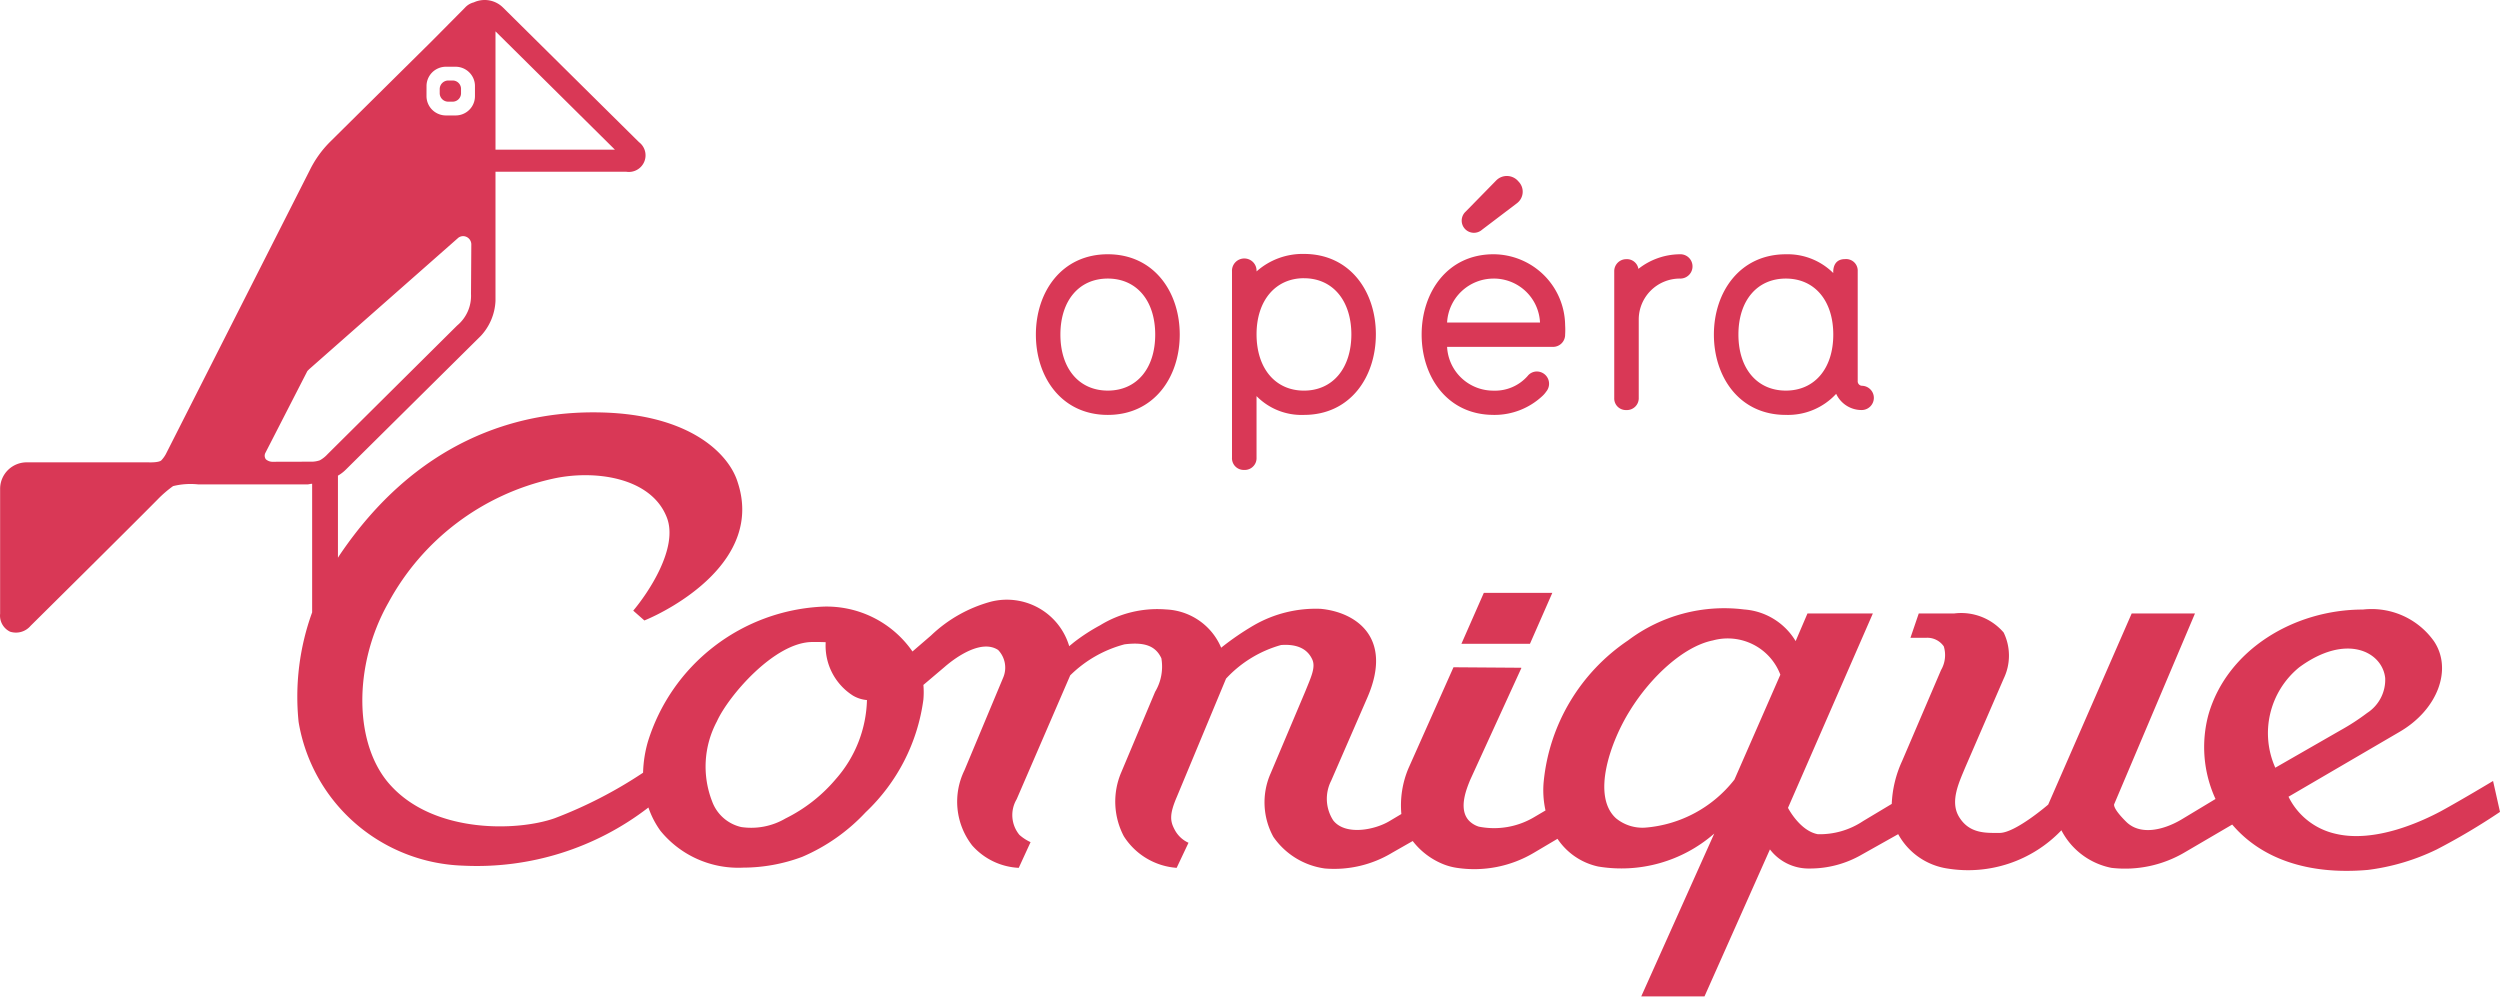
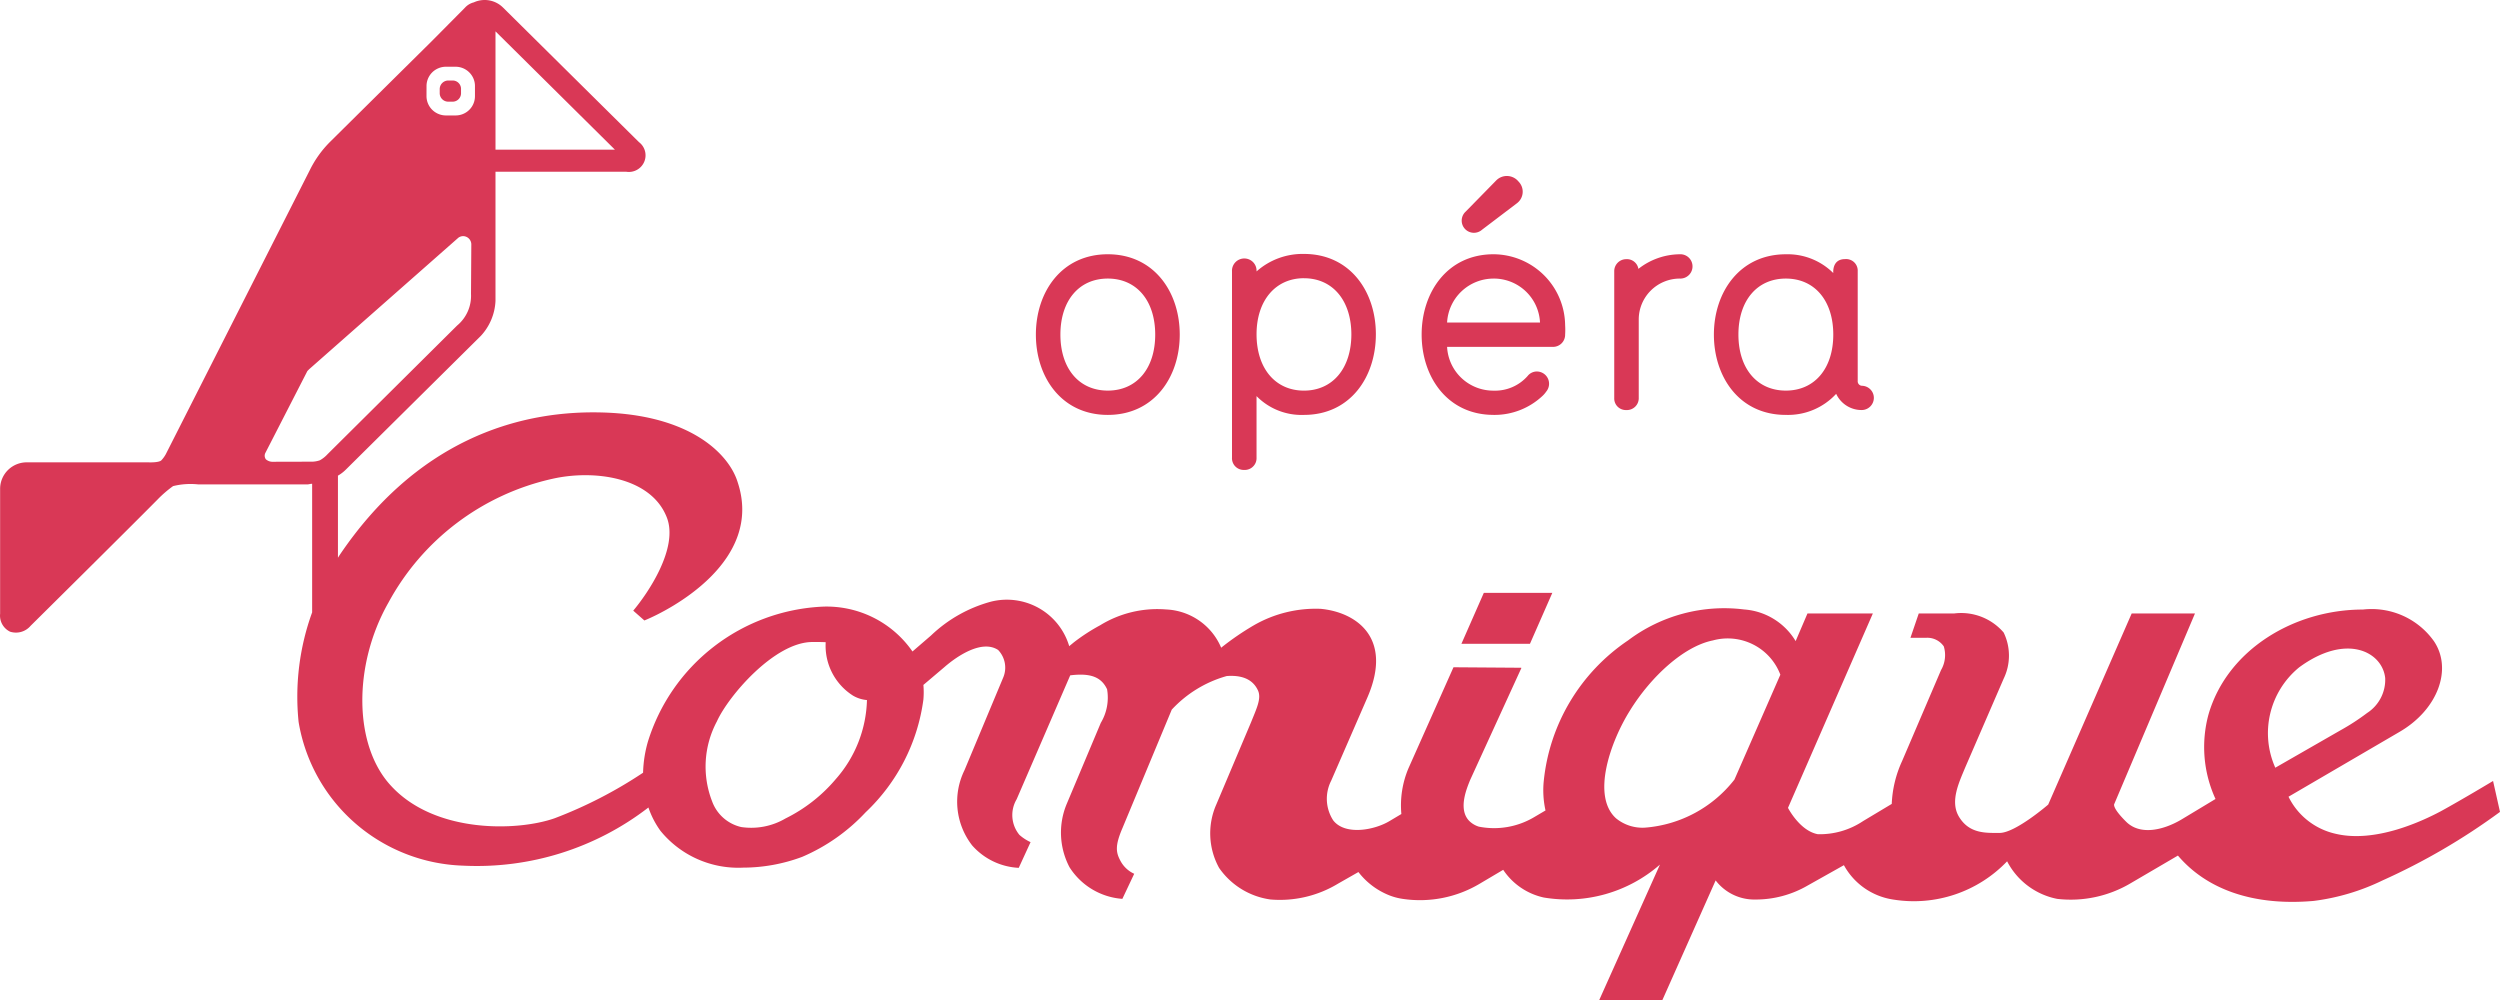
<svg xmlns="http://www.w3.org/2000/svg" aria-hidden="true" width="190" height="76" fill="none">
-   <path d="M135.724 31.531a4.969 4.969 0 003.825-1.6 2.126 2.126 0 001.938 1.232.928.928 0 00.926-.922.912.912 0 00-.271-.653.933.933 0 00-.655-.27.342.342 0 01-.301-.37v-8.341a.875.875 0 00-.594-.87.881.881 0 00-.372-.044c-.997 0-.891 1.033-.891 1.059a4.922 4.922 0 00-3.605-1.427c-3.504 0-5.468 2.881-5.468 6.103 0 3.199 1.916 6.105 5.468 6.105v-.002zm0-10.36c2.184 0 3.605 1.674 3.605 4.257 0 2.584-1.421 4.258-3.605 4.258-2.185 0-3.604-1.674-3.604-4.26 0-2.58 1.419-4.255 3.604-4.255zm-23.085-3.715l2.662-2.02a1.095 1.095 0 00.422-.8 1.082 1.082 0 00-.07-.458 1.116 1.116 0 00-.252-.388 1.14 1.14 0 00-1.666-.1l-2.337 2.386a.93.93 0 00-.257.997.927.927 0 00.827.618.93.93 0 00.671-.235zm76.834 41.898s-2.326 1.4-3.968 2.3c-1.32.702-4.967 2.458-8.037 1.704a5.274 5.274 0 01-2.089-1.005 5.235 5.235 0 01-1.452-1.802l8.407-4.91c2.959-1.703 4.069-4.806 2.644-6.912a5.8 5.8 0 00-2.367-1.938 5.82 5.82 0 00-3.027-.466c-5.232 0-10.312 3.054-11.736 7.966a9.46 9.46 0 00.531 6.432l-2.619 1.578c-1.371.801-3.119 1.202-4.175.148-1.11-1.101-.899-1.35-.899-1.35l6.133-14.478h-4.81l-6.346 14.527s-2.436 2.106-3.649 2.153c-1.058 0-2.38.1-3.173-1.3-.63-1.156.054-2.559.529-3.707l2.908-6.714a4.021 4.021 0 000-3.508 4.256 4.256 0 00-3.752-1.45h-2.7l-.633 1.853h1.161a1.522 1.522 0 011.374.65 2.267 2.267 0 01-.209 1.801l-2.961 6.918a8.603 8.603 0 00-.785 3.253l-2.174 1.303a5.928 5.928 0 01-3.439 1c-1.374-.247-2.273-2.002-2.273-2.002l6.451-14.777h-4.969l-.9 2.103a4.975 4.975 0 00-3.91-2.404 12.15 12.15 0 00-8.832 2.355 14.686 14.686 0 00-4.39 4.626 14.635 14.635 0 00-2.01 6.043 7 7 0 00.132 2.25l-.843.497a5.965 5.965 0 01-4.227.734 1.795 1.795 0 01-.717-.425c-.901-.902-.162-2.554.052-3.106l3.906-8.535h-.028v-.01l-5.137-.037-3.419 7.672a7.235 7.235 0 00-.542 3.481l-.898.535c-1.165.7-3.385 1.105-4.282-.052a3.021 3.021 0 01-.159-3.004l2.746-6.31c2.012-4.61-.893-6.515-3.539-6.763a9.422 9.422 0 00-5.078 1.25 20.72 20.72 0 00-2.485 1.705 4.747 4.747 0 00-1.666-2.057 4.771 4.771 0 00-2.513-.85 8.304 8.304 0 00-5.022 1.203c-.704.379-1.375.815-2.006 1.305-.01.01-.174.142-.342.282a4.925 4.925 0 00-2.302-2.892 4.956 4.956 0 00-3.671-.484 10.601 10.601 0 00-4.524 2.56l-1.415 1.22a7.917 7.917 0 00-2.98-2.58 7.95 7.95 0 00-3.859-.828 14.648 14.648 0 00-8.264 3.045 14.563 14.563 0 00-5.007 7.225 9.344 9.344 0 00-.364 2.351 33.688 33.688 0 01-6.72 3.461c-2.856 1.004-9.098 1.155-12.425-2.454-2.858-3.056-2.912-9.166-.212-13.927a18.783 18.783 0 015.21-6.062 18.862 18.862 0 017.266-3.357c3.12-.703 7.457-.151 8.673 2.908.95 2.35-1.48 5.859-2.54 7.115l.848.746c1.955-.8 9.093-4.506 7.085-10.52-.633-2.05-3.383-4.906-9.623-5.26-7.35-.4-14.91 2.408-20.568 10.727-.064.09-.12.188-.184.284v-6.238c.211-.12.406-.268.58-.439l10.28-10.183a4.186 4.186 0 001.113-2.647v-9.83h9.922a1.27 1.27 0 001.377-.74 1.258 1.258 0 00-.397-1.51L38.236.58a1.982 1.982 0 00-2.226-.4c-.258.065-.49.204-.668.4l-2.535 2.556-2.582 2.555-5.162 5.112a8.05 8.05 0 00-1.513 2.118L12.6 34.52c-.094.171-.21.33-.345.473-.218.183-.982.145-.982.145h-9.22c-.535-.006-1.05.2-1.433.571a2.012 2.012 0 00-.611 1.412v9.522a1.352 1.352 0 00.757 1.365 1.458 1.458 0 001.556-.442s7.48-7.404 9.658-9.608c.36-.372.754-.711 1.175-1.014a5.505 5.505 0 011.924-.128h8.288c.089 0 .222-.049.356-.049v9.772a18.786 18.786 0 00-1.029 8.33 13.05 13.05 0 004.284 7.681 13.135 13.135 0 008.199 3.239 21.331 21.331 0 0014.103-4.42c.214.632.521 1.228.912 1.77a7.61 7.61 0 002.81 2.15 7.639 7.639 0 003.48.651 12.88 12.88 0 004.486-.82 14.26 14.26 0 004.82-3.386 14.408 14.408 0 004.39-8.566c.032-.37.032-.743 0-1.114l1.6-1.356c.981-.854 2.859-2.108 4.08-1.299a1.937 1.937 0 01.372 2.128l-2.931 7.013a5.42 5.42 0 00.583 5.71 5.046 5.046 0 003.543 1.706l.898-1.953a3.434 3.434 0 01-.847-.552 2.362 2.362 0 01-.212-2.706l4.072-9.418a9.235 9.235 0 014.126-2.357c1.583-.2 2.378.153 2.802 1.056a3.737 3.737 0 01-.477 2.555l-2.59 6.16a5.65 5.65 0 00.212 4.81 5.202 5.202 0 004.017 2.405l.9-1.906a2.215 2.215 0 01-1.055-1c-.32-.604-.427-1.102.155-2.456l3.753-9.018a9.015 9.015 0 014.18-2.554c1.372-.1 2.058.4 2.377 1.105.267.599-.104 1.35-.527 2.402l-2.647 6.263a5.443 5.443 0 00.214 4.809 5.695 5.695 0 003.914 2.404 8.532 8.532 0 005.126-1.204l1.55-.883a5.544 5.544 0 002.363 1.776c.32.125.653.212.992.262a8.871 8.871 0 005.871-1.155l1.777-1.052a4.992 4.992 0 003.087 2.106 10.724 10.724 0 008.827-2.504l-5.548 12.374h4.807l4.973-11.17a3.697 3.697 0 003.013 1.452 7.852 7.852 0 003.966-1.056l2.769-1.555a5.115 5.115 0 001.56 1.742c.648.453 1.393.75 2.175.869a9.804 9.804 0 008.669-2.905 5.468 5.468 0 003.809 2.856 8.936 8.936 0 005.602-1.202l3.57-2.09c2.166 2.553 5.7 3.85 10.307 3.448a16.72 16.72 0 005.233-1.554A48.876 48.876 0 00190 61.705l-.527-2.351zM37.657 2.382l9.078 8.994h-9.077l-.001-8.994zm-5.241 4.16a1.464 1.464 0 01.916-1.36c.18-.074.373-.111.568-.11h.712a1.477 1.477 0 011.373.905c.074.179.113.371.112.565v.76a1.461 1.461 0 01-.915 1.364c-.18.073-.374.11-.568.108H33.9a1.479 1.479 0 01-1.373-.906 1.464 1.464 0 01-.113-.565l.002-.76zm-8.106 28.44a1.935 1.935 0 01-.551.105l-3.088.008a.774.774 0 01-.467-.19.466.466 0 01-.043-.47L23.36 28.2l.13-.134 11.347-10a.62.62 0 01.36-.12.631.631 0 01.623.634l-.024 3.755a2.93 2.93 0 01-1.057 2.407l-9.847 9.778a2.3 2.3 0 01-.582.462v-.002zm39.218 24.22a11.875 11.875 0 01-3.824 2.998 5.155 5.155 0 01-3.37.656 3.085 3.085 0 01-2.211-1.947 7.29 7.29 0 01.36-6.08c.857-1.907 4.367-6.034 7.263-6.036.352 0 .684-.003 1.007.015a4.487 4.487 0 002.076 4.06c.324.19.686.305 1.06.336a9.438 9.438 0 01-2.361 5.998zm68.29.045a9.557 9.557 0 01-6.769 3.652 3.18 3.18 0 01-2.223-.7c-1.901-1.704-.421-5.86 1.061-8.215 1.585-2.558 4.074-4.86 6.286-5.31a4.286 4.286 0 013.073.31 4.257 4.257 0 012.061 2.293l-3.489 7.97zm42.9-8.515c3.594-2.653 6.346-1.2 6.557.802a3.006 3.006 0 01-1.375 2.653c-.637.482-1.308.919-2.007 1.306l-4.97 2.853a6.44 6.44 0 01-.387-4.108 6.46 6.46 0 012.184-3.506h-.002zM123.6 31.164a.9.9 0 00.944-.937v-5.98a3.11 3.11 0 01.921-2.169c.58-.575 1.364-.9 2.182-.907a.933.933 0 00.691-.25.923.923 0 00-.691-1.596 5.143 5.143 0 00-3.128 1.11.884.884 0 00-.919-.738.912.912 0 00-.918.93v9.628a.875.875 0 00.26.654.897.897 0 00.658.255zm-10.09.369a5.333 5.333 0 003.729-1.452c.102-.096.194-.204.274-.32a.932.932 0 00.123-1.003.933.933 0 00-.868-.524.893.893 0 00-.672.346 3.296 3.296 0 01-2.586 1.109 3.523 3.523 0 01-2.435-.957 3.502 3.502 0 01-1.096-2.369h8.051a.92.92 0 00.92-.935 5.656 5.656 0 000-.713 5.444 5.444 0 00-1.612-3.805 5.482 5.482 0 00-3.828-1.586c-3.502 0-5.465 2.882-5.465 6.102 0 3.225 1.963 6.105 5.465 6.105v.002zm0-10.362a3.521 3.521 0 012.441.964 3.498 3.498 0 011.09 2.38h-7.062a3.522 3.522 0 011.096-2.373 3.547 3.547 0 012.435-.97zM84.192 31.533c3.504 0 5.468-2.856 5.468-6.104 0-3.25-1.964-6.105-5.468-6.105-3.503 0-5.465 2.855-5.465 6.105 0 3.25 1.963 6.104 5.465 6.104zm0-10.362c2.187 0 3.604 1.674 3.604 4.26 0 2.585-1.417 4.255-3.604 4.255-2.184 0-3.601-1.673-3.601-4.257 0-2.584 1.417-4.258 3.602-4.258zM34.088 7.727h.332a.64.64 0 00.618-.66v-.285a.636.636 0 00-.618-.663h-.332a.654.654 0 00-.67.663v.285a.647.647 0 00.67.66zm60.465 27.988a.9.9 0 00.884-.568.89.89 0 00.06-.366v-4.677a4.791 4.791 0 003.602 1.429c3.504 0 5.467-2.856 5.467-6.13 0-3.249-1.963-6.104-5.467-6.104a5.261 5.261 0 00-3.602 1.33.928.928 0 00-.562-.91.938.938 0 00-1.248.537.928.928 0 00-.055.372V34.78a.886.886 0 00.56.872.894.894 0 00.362.063zM99.1 21.146c2.183 0 3.599 1.691 3.604 4.27-.005 2.578-1.421 4.271-3.604 4.271s-3.602-1.699-3.602-4.283c0-2.562 1.44-4.26 3.602-4.26v.002zm11.968 27.782h5.209l1.699-3.87h-5.206l-1.702 3.87z" fill="#D93856" />
+   <path d="M135.724 31.531a4.969 4.969 0 003.825-1.6 2.126 2.126 0 001.938 1.232.928.928 0 00.926-.922.912.912 0 00-.271-.653.933.933 0 00-.655-.27.342.342 0 01-.301-.37v-8.341a.875.875 0 00-.594-.87.881.881 0 00-.372-.044c-.997 0-.891 1.033-.891 1.059a4.922 4.922 0 00-3.605-1.427c-3.504 0-5.468 2.881-5.468 6.103 0 3.199 1.916 6.105 5.468 6.105v-.002zm0-10.36c2.184 0 3.605 1.674 3.605 4.257 0 2.584-1.421 4.258-3.605 4.258-2.185 0-3.604-1.674-3.604-4.26 0-2.58 1.419-4.255 3.604-4.255zm-23.085-3.715l2.662-2.02a1.095 1.095 0 00.422-.8 1.082 1.082 0 00-.07-.458 1.116 1.116 0 00-.252-.388 1.14 1.14 0 00-1.666-.1l-2.337 2.386a.93.93 0 00-.257.997.927.927 0 00.827.618.93.93 0 00.671-.235zm76.834 41.898s-2.326 1.4-3.968 2.3c-1.32.702-4.967 2.458-8.037 1.704a5.274 5.274 0 01-2.089-1.005 5.235 5.235 0 01-1.452-1.802l8.407-4.91c2.959-1.703 4.069-4.806 2.644-6.912a5.8 5.8 0 00-2.367-1.938 5.82 5.82 0 00-3.027-.466c-5.232 0-10.312 3.054-11.736 7.966a9.46 9.46 0 00.531 6.432l-2.619 1.578c-1.371.801-3.119 1.202-4.175.148-1.11-1.101-.899-1.35-.899-1.35l6.133-14.478h-4.81l-6.346 14.527s-2.436 2.106-3.649 2.153c-1.058 0-2.38.1-3.173-1.3-.63-1.156.054-2.559.529-3.707l2.908-6.714a4.021 4.021 0 000-3.508 4.256 4.256 0 00-3.752-1.45h-2.7l-.633 1.853h1.161a1.522 1.522 0 011.374.65 2.267 2.267 0 01-.209 1.801l-2.961 6.918a8.603 8.603 0 00-.785 3.253l-2.174 1.303a5.928 5.928 0 01-3.439 1c-1.374-.247-2.273-2.002-2.273-2.002l6.451-14.777h-4.969l-.9 2.103a4.975 4.975 0 00-3.91-2.404 12.15 12.15 0 00-8.832 2.355 14.686 14.686 0 00-4.39 4.626 14.635 14.635 0 00-2.01 6.043 7 7 0 00.132 2.25l-.843.497a5.965 5.965 0 01-4.227.734 1.795 1.795 0 01-.717-.425c-.901-.902-.162-2.554.052-3.106l3.906-8.535h-.028v-.01l-5.137-.037-3.419 7.672a7.235 7.235 0 00-.542 3.481l-.898.535c-1.165.7-3.385 1.105-4.282-.052a3.021 3.021 0 01-.159-3.004l2.746-6.31c2.012-4.61-.893-6.515-3.539-6.763a9.422 9.422 0 00-5.078 1.25 20.72 20.72 0 00-2.485 1.705 4.747 4.747 0 00-1.666-2.057 4.771 4.771 0 00-2.513-.85 8.304 8.304 0 00-5.022 1.203c-.704.379-1.375.815-2.006 1.305-.01.01-.174.142-.342.282a4.925 4.925 0 00-2.302-2.892 4.956 4.956 0 00-3.671-.484 10.601 10.601 0 00-4.524 2.56l-1.415 1.22a7.917 7.917 0 00-2.98-2.58 7.95 7.95 0 00-3.859-.828 14.648 14.648 0 00-8.264 3.045 14.563 14.563 0 00-5.007 7.225 9.344 9.344 0 00-.364 2.351 33.688 33.688 0 01-6.72 3.461c-2.856 1.004-9.098 1.155-12.425-2.454-2.858-3.056-2.912-9.166-.212-13.927a18.783 18.783 0 015.21-6.062 18.862 18.862 0 017.266-3.357c3.12-.703 7.457-.151 8.673 2.908.95 2.35-1.48 5.859-2.54 7.115l.848.746c1.955-.8 9.093-4.506 7.085-10.52-.633-2.05-3.383-4.906-9.623-5.26-7.35-.4-14.91 2.408-20.568 10.727-.064.09-.12.188-.184.284v-6.238c.211-.12.406-.268.58-.439l10.28-10.183a4.186 4.186 0 001.113-2.647v-9.83h9.922a1.27 1.27 0 001.377-.74 1.258 1.258 0 00-.397-1.51L38.236.58a1.982 1.982 0 00-2.226-.4c-.258.065-.49.204-.668.4l-2.535 2.556-2.582 2.555-5.162 5.112a8.05 8.05 0 00-1.513 2.118L12.6 34.52c-.094.171-.21.33-.345.473-.218.183-.982.145-.982.145h-9.22c-.535-.006-1.05.2-1.433.571a2.012 2.012 0 00-.611 1.412v9.522a1.352 1.352 0 00.757 1.365 1.458 1.458 0 001.556-.442s7.48-7.404 9.658-9.608c.36-.372.754-.711 1.175-1.014a5.505 5.505 0 011.924-.128h8.288c.089 0 .222-.049.356-.049v9.772a18.786 18.786 0 00-1.029 8.33 13.05 13.05 0 004.284 7.681 13.135 13.135 0 008.199 3.239 21.331 21.331 0 0014.103-4.42c.214.632.521 1.228.912 1.77a7.61 7.61 0 002.81 2.15 7.639 7.639 0 003.48.651 12.88 12.88 0 004.486-.82 14.26 14.26 0 004.82-3.386 14.408 14.408 0 004.39-8.566c.032-.37.032-.743 0-1.114l1.6-1.356c.981-.854 2.859-2.108 4.08-1.299a1.937 1.937 0 01.372 2.128l-2.931 7.013a5.42 5.42 0 00.583 5.71 5.046 5.046 0 003.543 1.706l.898-1.953a3.434 3.434 0 01-.847-.552 2.362 2.362 0 01-.212-2.706l4.072-9.418c1.583-.2 2.378.153 2.802 1.056a3.737 3.737 0 01-.477 2.555l-2.59 6.16a5.65 5.65 0 00.212 4.81 5.202 5.202 0 004.017 2.405l.9-1.906a2.215 2.215 0 01-1.055-1c-.32-.604-.427-1.102.155-2.456l3.753-9.018a9.015 9.015 0 014.18-2.554c1.372-.1 2.058.4 2.377 1.105.267.599-.104 1.35-.527 2.402l-2.647 6.263a5.443 5.443 0 00.214 4.809 5.695 5.695 0 003.914 2.404 8.532 8.532 0 005.126-1.204l1.55-.883a5.544 5.544 0 002.363 1.776c.32.125.653.212.992.262a8.871 8.871 0 005.871-1.155l1.777-1.052a4.992 4.992 0 003.087 2.106 10.724 10.724 0 008.827-2.504l-5.548 12.374h4.807l4.973-11.17a3.697 3.697 0 003.013 1.452 7.852 7.852 0 003.966-1.056l2.769-1.555a5.115 5.115 0 001.56 1.742c.648.453 1.393.75 2.175.869a9.804 9.804 0 008.669-2.905 5.468 5.468 0 003.809 2.856 8.936 8.936 0 005.602-1.202l3.57-2.09c2.166 2.553 5.7 3.85 10.307 3.448a16.72 16.72 0 005.233-1.554A48.876 48.876 0 00190 61.705l-.527-2.351zM37.657 2.382l9.078 8.994h-9.077l-.001-8.994zm-5.241 4.16a1.464 1.464 0 01.916-1.36c.18-.074.373-.111.568-.11h.712a1.477 1.477 0 011.373.905c.074.179.113.371.112.565v.76a1.461 1.461 0 01-.915 1.364c-.18.073-.374.11-.568.108H33.9a1.479 1.479 0 01-1.373-.906 1.464 1.464 0 01-.113-.565l.002-.76zm-8.106 28.44a1.935 1.935 0 01-.551.105l-3.088.008a.774.774 0 01-.467-.19.466.466 0 01-.043-.47L23.36 28.2l.13-.134 11.347-10a.62.62 0 01.36-.12.631.631 0 01.623.634l-.024 3.755a2.93 2.93 0 01-1.057 2.407l-9.847 9.778a2.3 2.3 0 01-.582.462v-.002zm39.218 24.22a11.875 11.875 0 01-3.824 2.998 5.155 5.155 0 01-3.37.656 3.085 3.085 0 01-2.211-1.947 7.29 7.29 0 01.36-6.08c.857-1.907 4.367-6.034 7.263-6.036.352 0 .684-.003 1.007.015a4.487 4.487 0 002.076 4.06c.324.19.686.305 1.06.336a9.438 9.438 0 01-2.361 5.998zm68.29.045a9.557 9.557 0 01-6.769 3.652 3.18 3.18 0 01-2.223-.7c-1.901-1.704-.421-5.86 1.061-8.215 1.585-2.558 4.074-4.86 6.286-5.31a4.286 4.286 0 013.073.31 4.257 4.257 0 012.061 2.293l-3.489 7.97zm42.9-8.515c3.594-2.653 6.346-1.2 6.557.802a3.006 3.006 0 01-1.375 2.653c-.637.482-1.308.919-2.007 1.306l-4.97 2.853a6.44 6.44 0 01-.387-4.108 6.46 6.46 0 012.184-3.506h-.002zM123.6 31.164a.9.9 0 00.944-.937v-5.98a3.11 3.11 0 01.921-2.169c.58-.575 1.364-.9 2.182-.907a.933.933 0 00.691-.25.923.923 0 00-.691-1.596 5.143 5.143 0 00-3.128 1.11.884.884 0 00-.919-.738.912.912 0 00-.918.93v9.628a.875.875 0 00.26.654.897.897 0 00.658.255zm-10.09.369a5.333 5.333 0 003.729-1.452c.102-.096.194-.204.274-.32a.932.932 0 00.123-1.003.933.933 0 00-.868-.524.893.893 0 00-.672.346 3.296 3.296 0 01-2.586 1.109 3.523 3.523 0 01-2.435-.957 3.502 3.502 0 01-1.096-2.369h8.051a.92.92 0 00.92-.935 5.656 5.656 0 000-.713 5.444 5.444 0 00-1.612-3.805 5.482 5.482 0 00-3.828-1.586c-3.502 0-5.465 2.882-5.465 6.102 0 3.225 1.963 6.105 5.465 6.105v.002zm0-10.362a3.521 3.521 0 012.441.964 3.498 3.498 0 011.09 2.38h-7.062a3.522 3.522 0 011.096-2.373 3.547 3.547 0 012.435-.97zM84.192 31.533c3.504 0 5.468-2.856 5.468-6.104 0-3.25-1.964-6.105-5.468-6.105-3.503 0-5.465 2.855-5.465 6.105 0 3.25 1.963 6.104 5.465 6.104zm0-10.362c2.187 0 3.604 1.674 3.604 4.26 0 2.585-1.417 4.255-3.604 4.255-2.184 0-3.601-1.673-3.601-4.257 0-2.584 1.417-4.258 3.602-4.258zM34.088 7.727h.332a.64.64 0 00.618-.66v-.285a.636.636 0 00-.618-.663h-.332a.654.654 0 00-.67.663v.285a.647.647 0 00.67.66zm60.465 27.988a.9.9 0 00.884-.568.89.89 0 00.06-.366v-4.677a4.791 4.791 0 003.602 1.429c3.504 0 5.467-2.856 5.467-6.13 0-3.249-1.963-6.104-5.467-6.104a5.261 5.261 0 00-3.602 1.33.928.928 0 00-.562-.91.938.938 0 00-1.248.537.928.928 0 00-.055.372V34.78a.886.886 0 00.56.872.894.894 0 00.362.063zM99.1 21.146c2.183 0 3.599 1.691 3.604 4.27-.005 2.578-1.421 4.271-3.604 4.271s-3.602-1.699-3.602-4.283c0-2.562 1.44-4.26 3.602-4.26v.002zm11.968 27.782h5.209l1.699-3.87h-5.206l-1.702 3.87z" fill="#D93856" />
</svg>